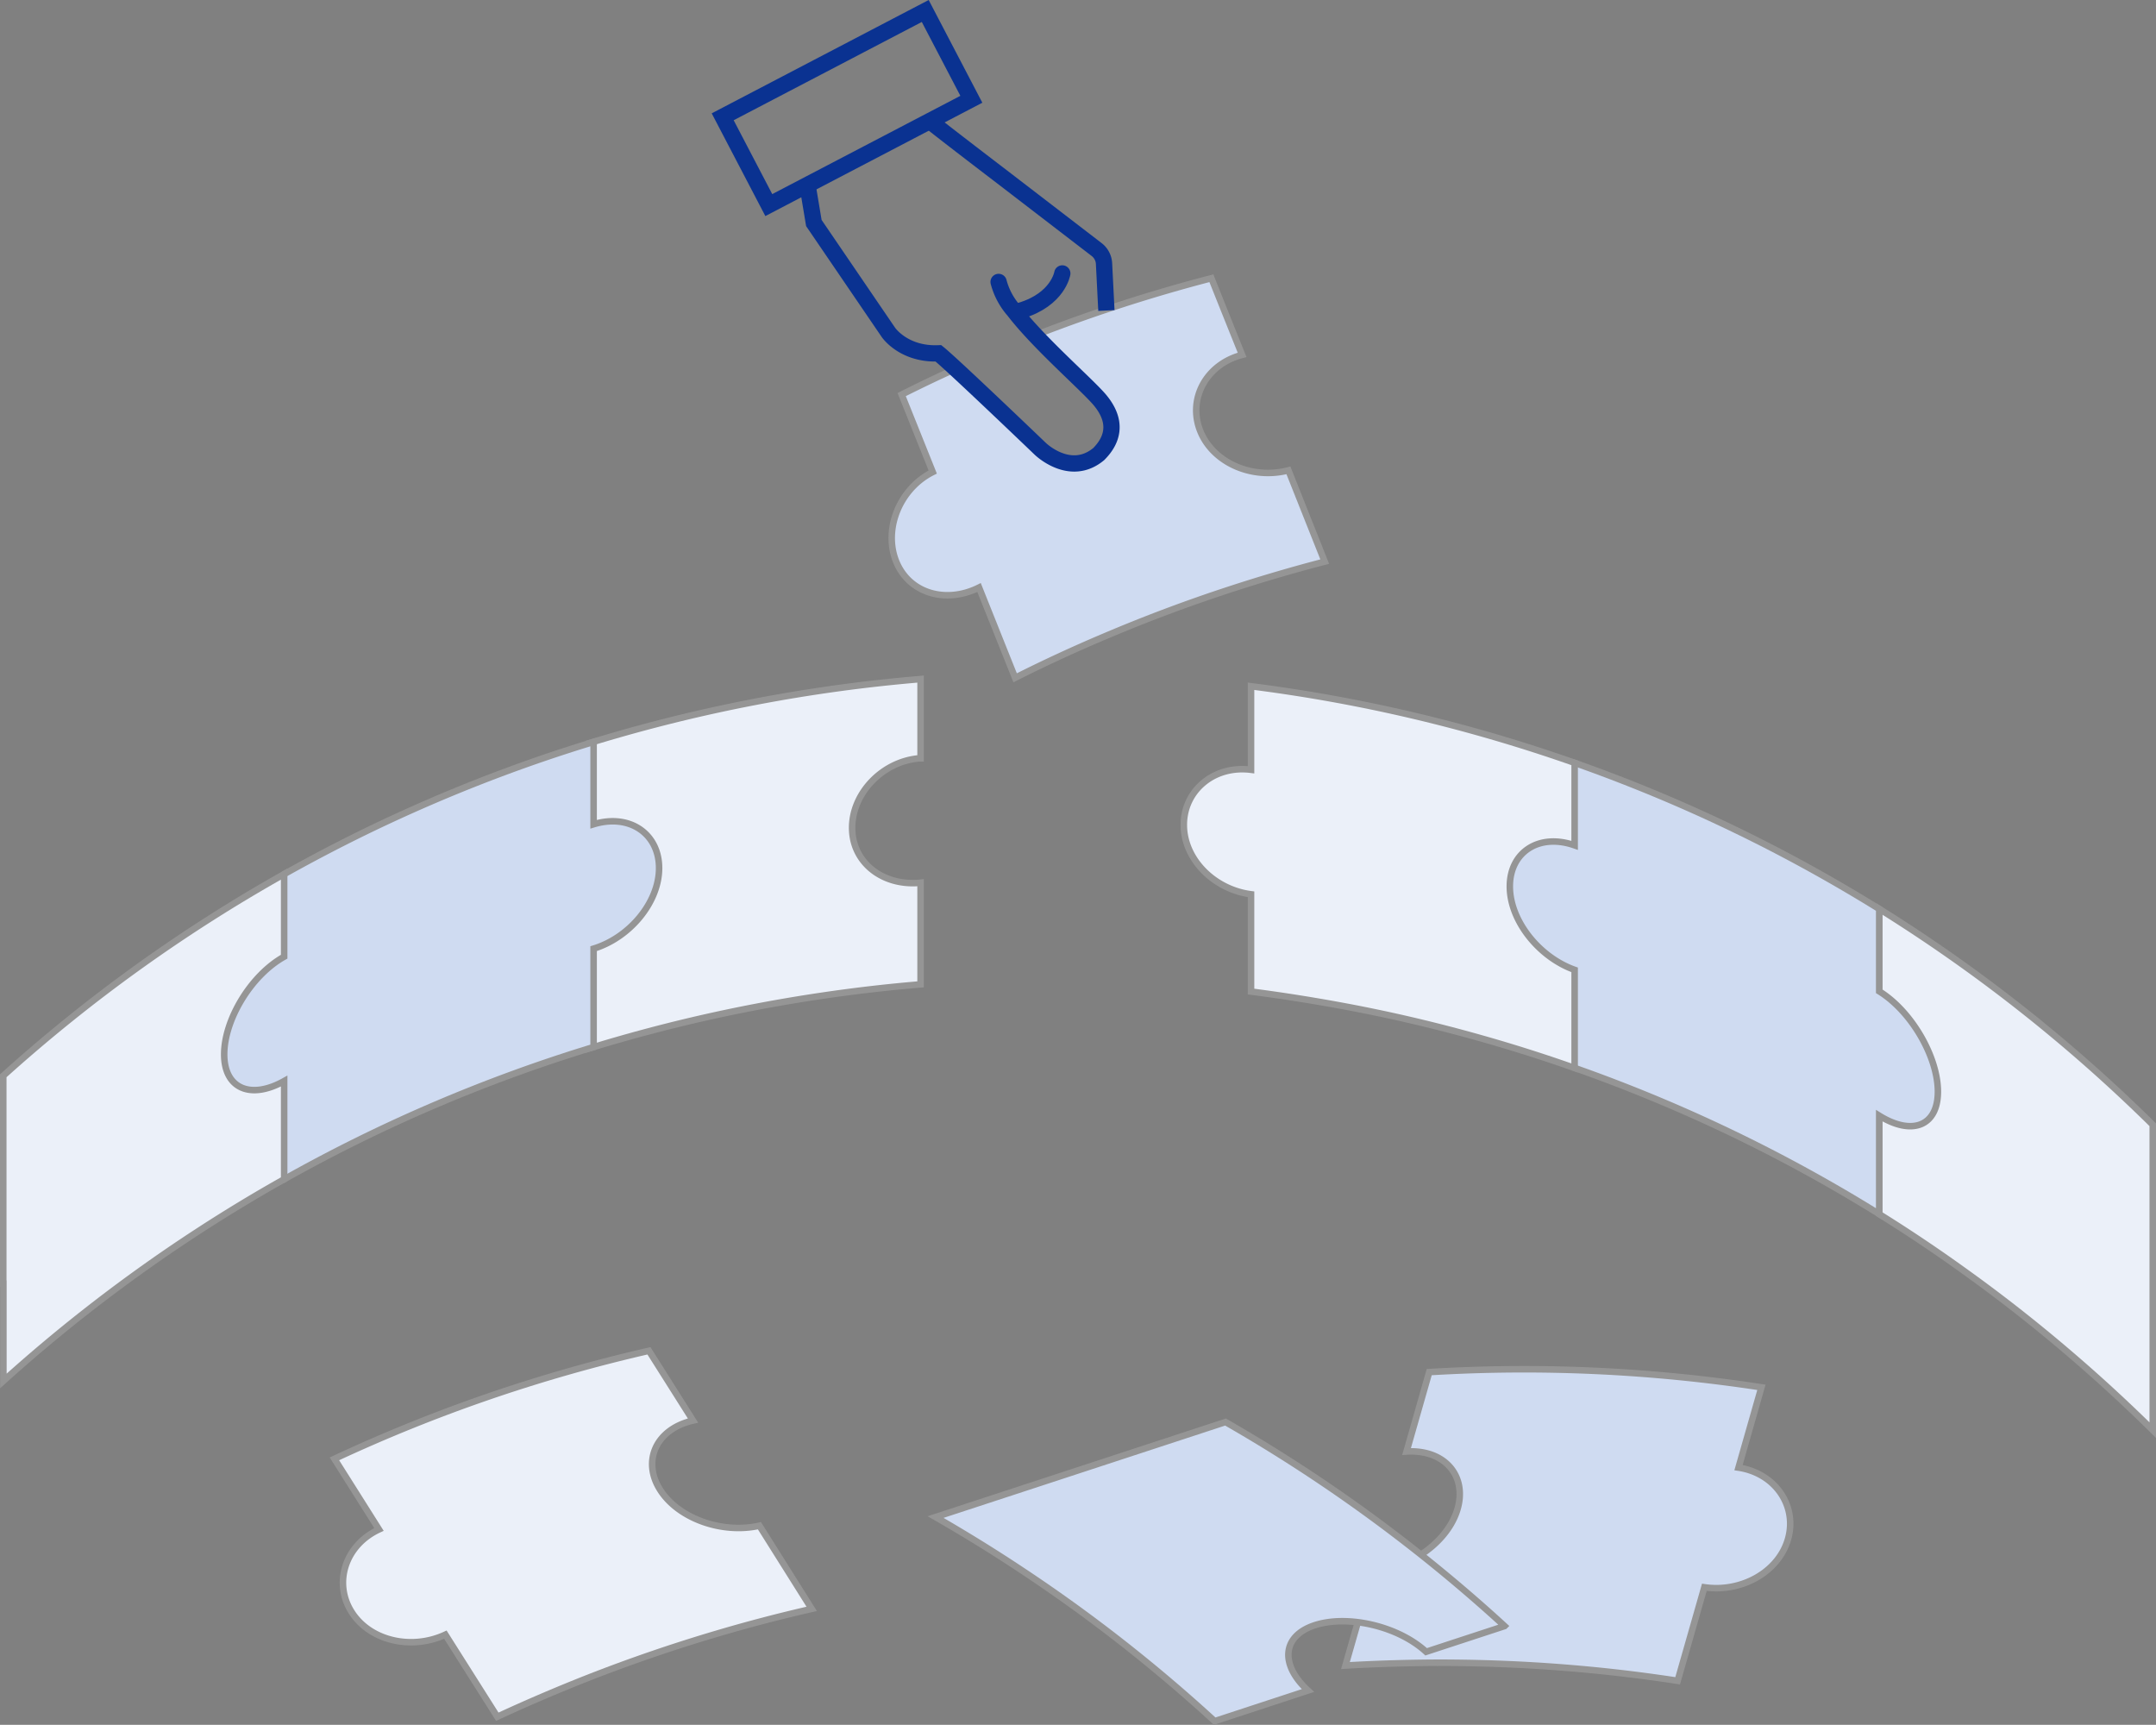
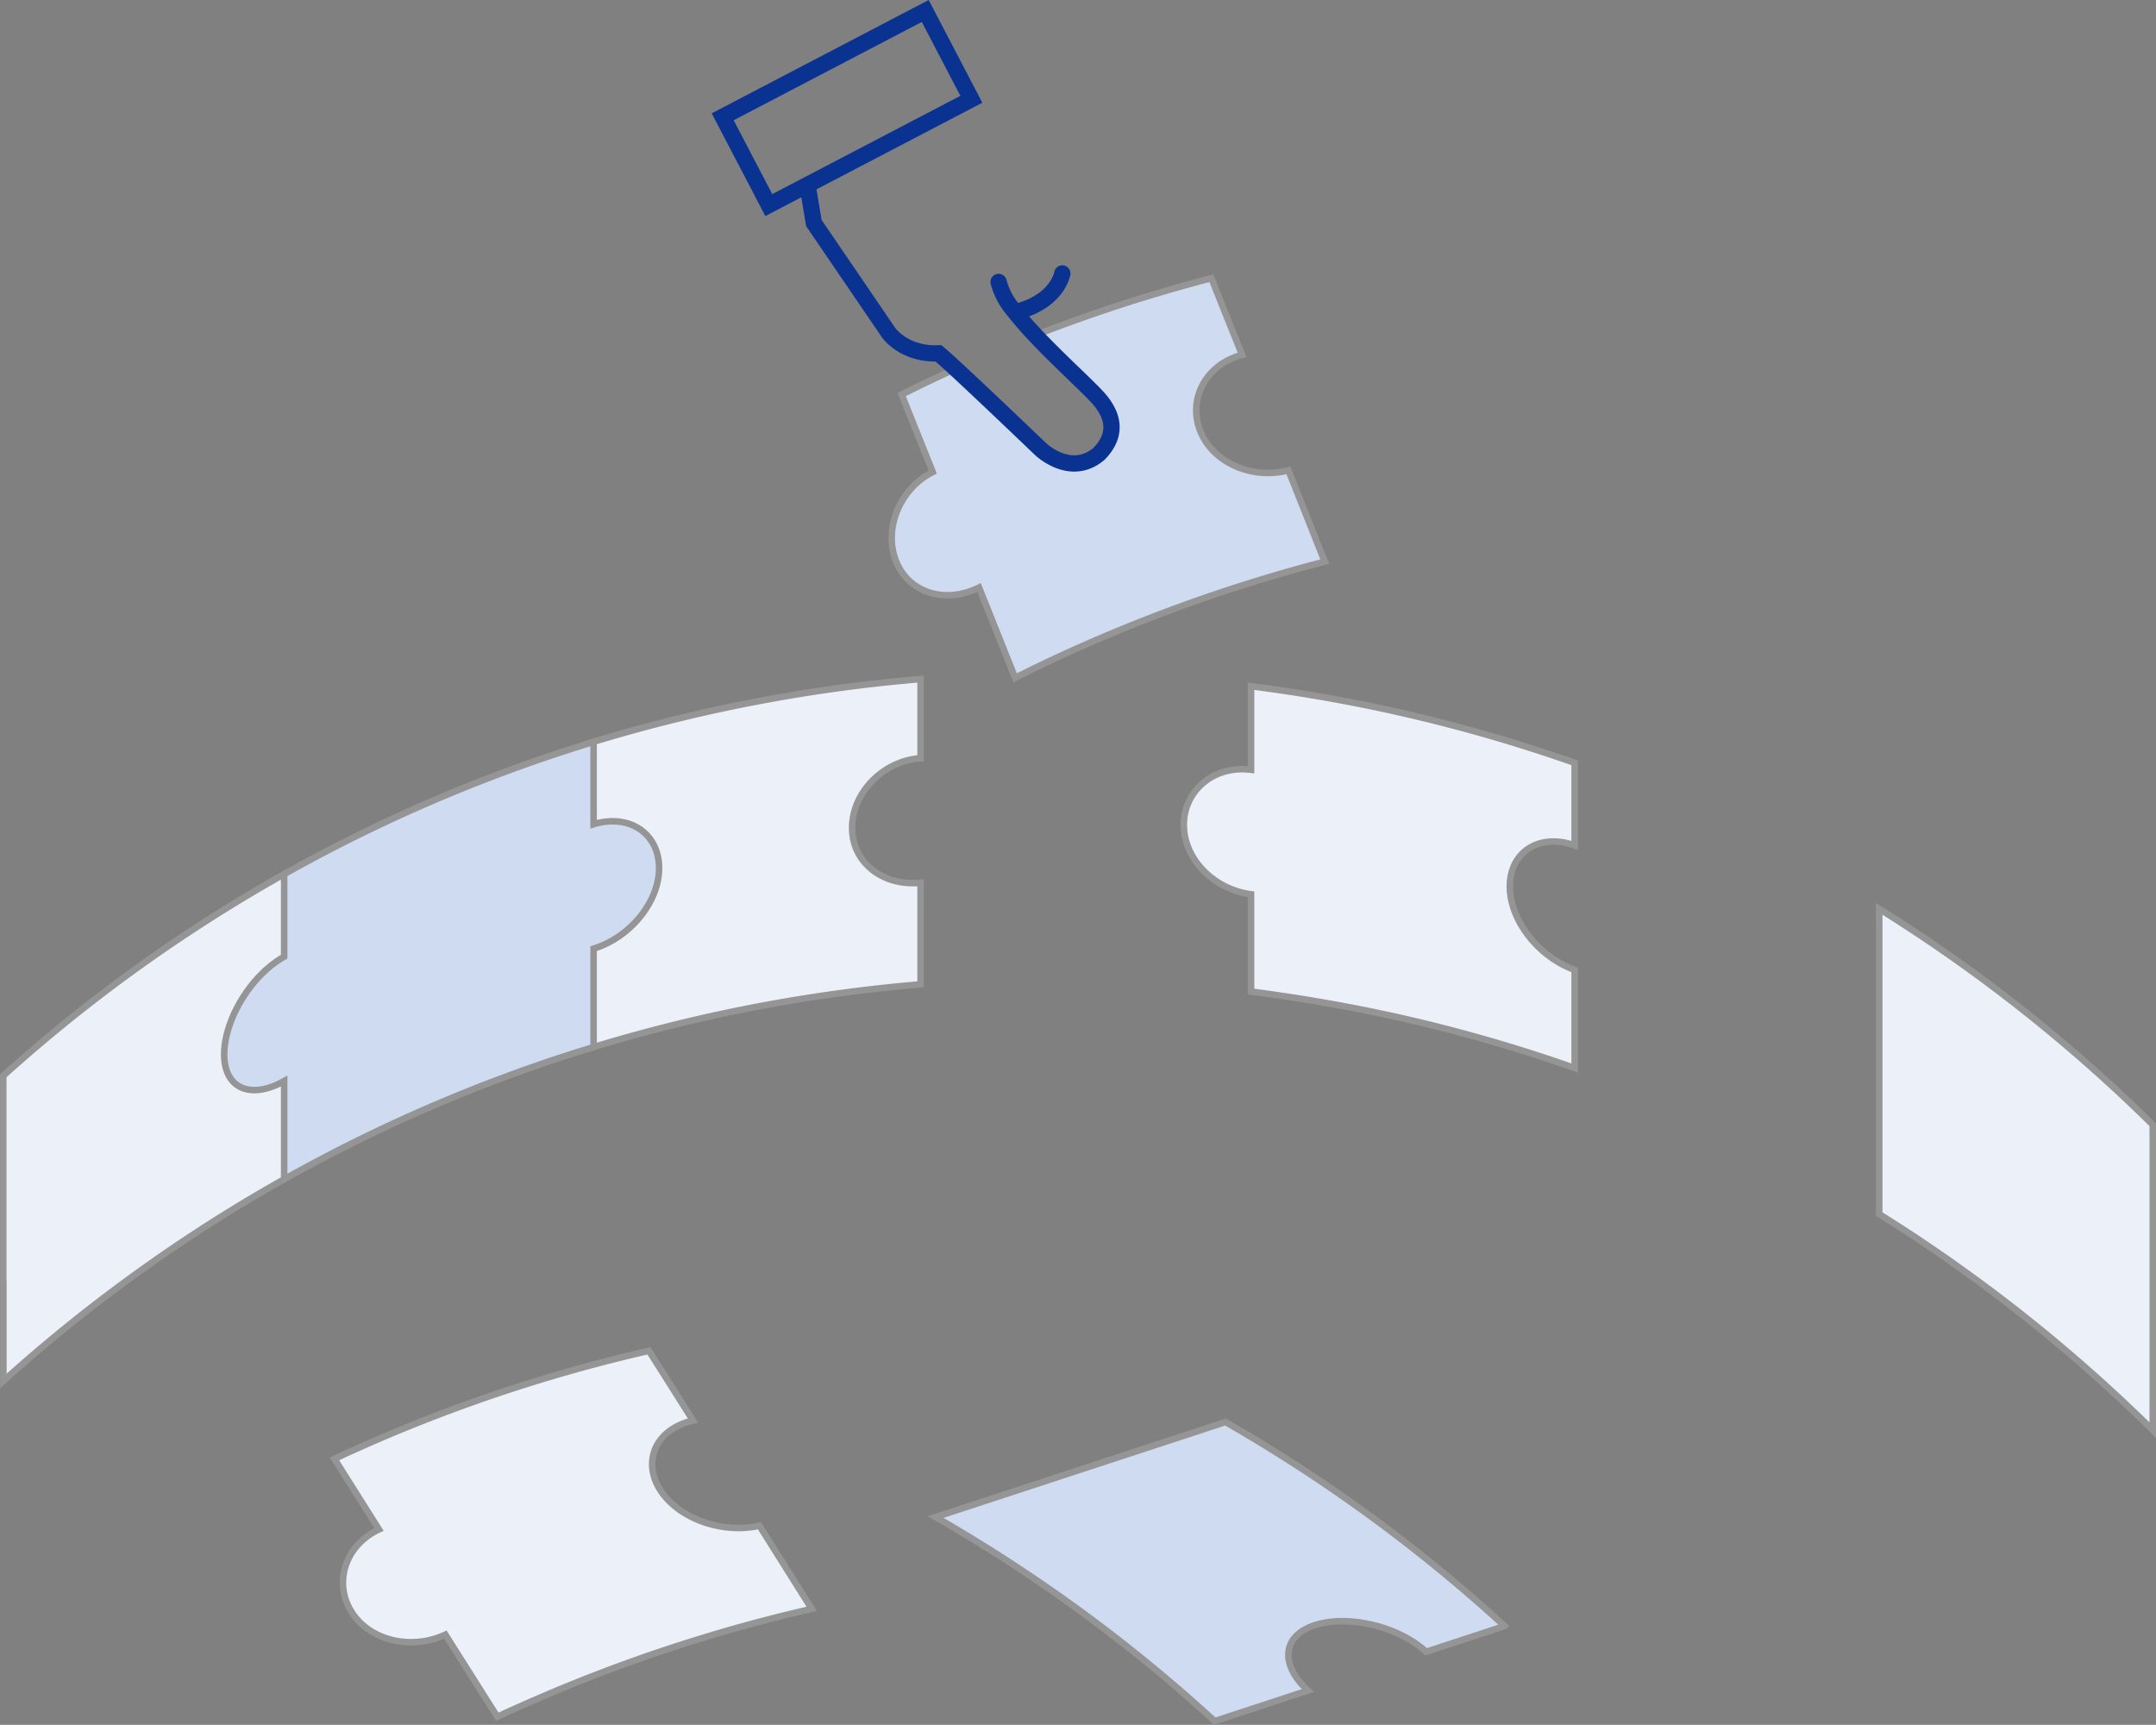
<svg xmlns="http://www.w3.org/2000/svg" width="331" height="264.774" viewBox="0 0 331 264.774">
  <rect x="0" y="0" width="331" height="264.774" fill="#808080" stroke="none" />
  <g id="グループ_200" data-name="グループ 200" transform="translate(-536.555 -1020.008)">
    <g id="グループ_202" data-name="グループ 202">
      <path id="パス_761" data-name="パス 761" d="M180.71,270.282q7.27-2.21,14.646-3.955,10.134-2.389,20.428-3.9,7.468-1.1,14.98-1.725V245.095l-.194.024c-5.709.485-10.318-3.174-10.318-8.452S224.861,226.489,230.57,226h.194V213.84a241.434,241.434,0,0,0-50.054,9.581l-.906.276-5.733,37.318,5.515,9.606Z" transform="translate(447.124 910.413)" fill="#ebf0f9" stroke="#959595" stroke-miterlimit="10" stroke-width="1" />
      <path id="パス_762" data-name="パス 762" d="M72.026,300.873a239.415,239.415,0,0,1,47.5-20.292V265.475c5.525-1.687,10.056-7.1,10.052-12.373s-4.527-8.409-10.052-6.722V233.74q-7.895,2.4-15.644,5.36-9.814,3.751-19.352,8.384-6.3,3.073-12.494,6.543l-16.4,29.525Z" transform="translate(508.163 900.158)" fill="#cfdbf1" stroke="#959595" stroke-miterlimit="10" stroke-width="1" />
      <path id="パス_763" data-name="パス 763" d="M.479,338.478V353.41q5.971-5.38,12.2-10.284,8.578-6.751,17.6-12.62,6.552-4.27,13.308-8.06V307.373c-5.137,2.879-9.208,1.173-9.208-4.1s4.066-12.116,9.208-14.99V275.6A240.389,240.389,0,0,0,.46,306.564v31.914ZM288.466,327.8q6.615,4.115,13.018,8.724,8.806,6.3,17.142,13.507,6.053,5.225,11.835,10.929v-46.88a241.409,241.409,0,0,0-41.995-33.14Z" transform="translate(536.595 878.585)" fill="#ebf0f9" stroke="#959595" stroke-miterlimit="10" stroke-width="1" />
-       <path id="パス_764" data-name="パス 764" d="M476.533,287.2a238.931,238.931,0,0,1,46.759,22.429v-15.1c5.035,3.126,9,1.614,9.01-3.664s-3.974-12.305-9.01-15.426V262.8q-7.192-4.463-14.612-8.38-9.4-4.958-19.129-9.034-6.451-2.7-13.018-5.016L456.12,257.914Z" transform="translate(301.768 896.741)" fill="#cfdbf1" stroke="#959595" stroke-miterlimit="10" stroke-width="1" />
      <path id="パス_765" data-name="パス 765" d="M419.948,270.119q7.3,2.055,14.491,4.594V259.641c-5.462-1.939-9.95-7.536-9.95-12.809s4.488-8.215,9.95-6.3V227.868a240.655,240.655,0,0,0-49.681-11.758v12.819c-5.69-.727-10.323,3.189-10.318,8.462s4.633,9.906,10.318,10.653v14.932q7.478.969,14.913,2.37Q409.887,267.274,419.948,270.119Z" transform="translate(343.863 909.244)" fill="#ebf0f9" stroke="#959595" stroke-miterlimit="10" stroke-width="1" />
      <path id="パス_767" data-name="パス 767" d="M342.811,116.361c-5.549,1.454-11.573-1.139-13.536-6.034s.877-10.25,6.426-11.69q-2.375-5.888-4.716-11.767a242.324,242.324,0,0,0-26.772,8.646l-.189.078c3.843,4.09,8.491,8.21,9.964,9.984,2.578,3.116,2.147,5.913-.218,8.273-4.405,3.654-8.98-.824-8.98-.824s-8.394-8.05-12.989-12.291c-3.2,1.454-5.22,2.423-8.365,3.993l4.769,11.893c-5.123,2.564-7.585,8.816-5.622,13.706s7.6,6.581,12.732,4.018l5.539,13.861q6.737-3.393,13.677-6.325,9.538-4.057,19.386-7.27,7.158-2.341,14.467-4.241Z" transform="translate(391.548 975.848)" fill="#cfdbf1" stroke="#959595" stroke-miterlimit="10" stroke-width="1" />
    </g>
    <g id="グループ_180" data-name="グループ 180" transform="translate(647.505 1021.694)">
-       <path id="パス_766" data-name="パス 766" d="M320.839,65.957l-.363-7.187a2.908,2.908,0,0,0-1.149-2.186l-14.568-11.19c-.514-.393-10.749-8.205-11.258-8.724" transform="translate(-261.929 -19.976)" fill="none" stroke="#0a3291" stroke-miterlimit="10" stroke-width="2.5" />
      <path id="パス_768" data-name="パス 768" d="M255.37,58.19l.906,5.423,11.438,16.778s2.312,3.441,7.686,3.228c2.147,1.72,15.625,14.646,15.625,14.646s4.575,4.478,8.98.824c2.36-2.36,2.792-5.157.213-8.273-1.939-2.336-9.368-8.724-13.236-13.764a10.781,10.781,0,0,1-2.341-4.391" transform="translate(-242.279 -31.066)" fill="none" stroke="#0a3291" stroke-linecap="round" stroke-miterlimit="10" stroke-width="2.5" />
      <path id="パス_769" data-name="パス 769" d="M329.2,85.35s-.645,3.974-6.339,5.695" transform="translate(-277.06 -45.063)" fill="none" stroke="#0a3291" stroke-linecap="round" stroke-miterlimit="10" stroke-width="2.5" />
      <path id="パス_770" data-name="パス 770" d="M0,0H15.291V35.083H0Z" transform="translate(31.097 0) rotate(62.42)" fill="none" stroke="#0a3291" stroke-linecap="round" stroke-miterlimit="10" stroke-width="2.5" />
    </g>
    <g id="グループ_201" data-name="グループ 201">
      <path id="パス_771" data-name="パス 771" d="M163.935,470.068q7.27-2.157,14.709-3.853l-8.026-12.766c-5.651,1.284-12.436-1.057-15.252-5.52s-.591-9.339,5.055-10.623L153.655,426.6a240.681,240.681,0,0,0-48.285,16.585l6.838,10.837c-5.2,2.423-7.023,8.21-4.207,12.664s9.208,5.9,14.4,3.485l7.972,12.6q6.8-3.15,13.851-5.932,9.683-3.8,19.706-6.77Z" transform="translate(482.529 800.767)" fill="#ebf0f9" stroke="#959595" stroke-miterlimit="10" stroke-width="1" />
-       <path id="パス_772" data-name="パス 772" d="M440.839,477.49q-7.59,0-15.2.436l4.139-14.491c5.782-.354,11.631-4.512,13.085-9.586s-2.026-9.131-7.842-8.777l3.48-12.189a240.871,240.871,0,0,1,51,2.336l-3.518,12.325c5.67.863,9.048,5.9,7.6,10.968s-7.173,8.239-12.843,7.4l-4.1,14.355q-7.449-1.144-14.985-1.817-10.352-.921-20.816-.955Z" transform="translate(317.476 797.755)" fill="#cfdbf1" stroke="#959595" stroke-miterlimit="10" stroke-width="1" />
      <path id="パス_773" data-name="パス 773" d="M309.99,459.1l-14.19,4.648q6.969,4,13.57,8.4,9.087,6.039,17.476,12.79,6.092,4.9,11.8,10.139l14.326-4.7c-4.338-3.984-3.984-8.375,1.032-10.022s12.775.092,17.108,4.076l12.048-3.95A240.117,240.117,0,0,0,340.31,449.16l-12.179,3.993Z" transform="translate(384.39 789.14)" fill="#cfdbf1" stroke="#959595" stroke-miterlimit="10" stroke-width="1" />
    </g>
  </g>
</svg>